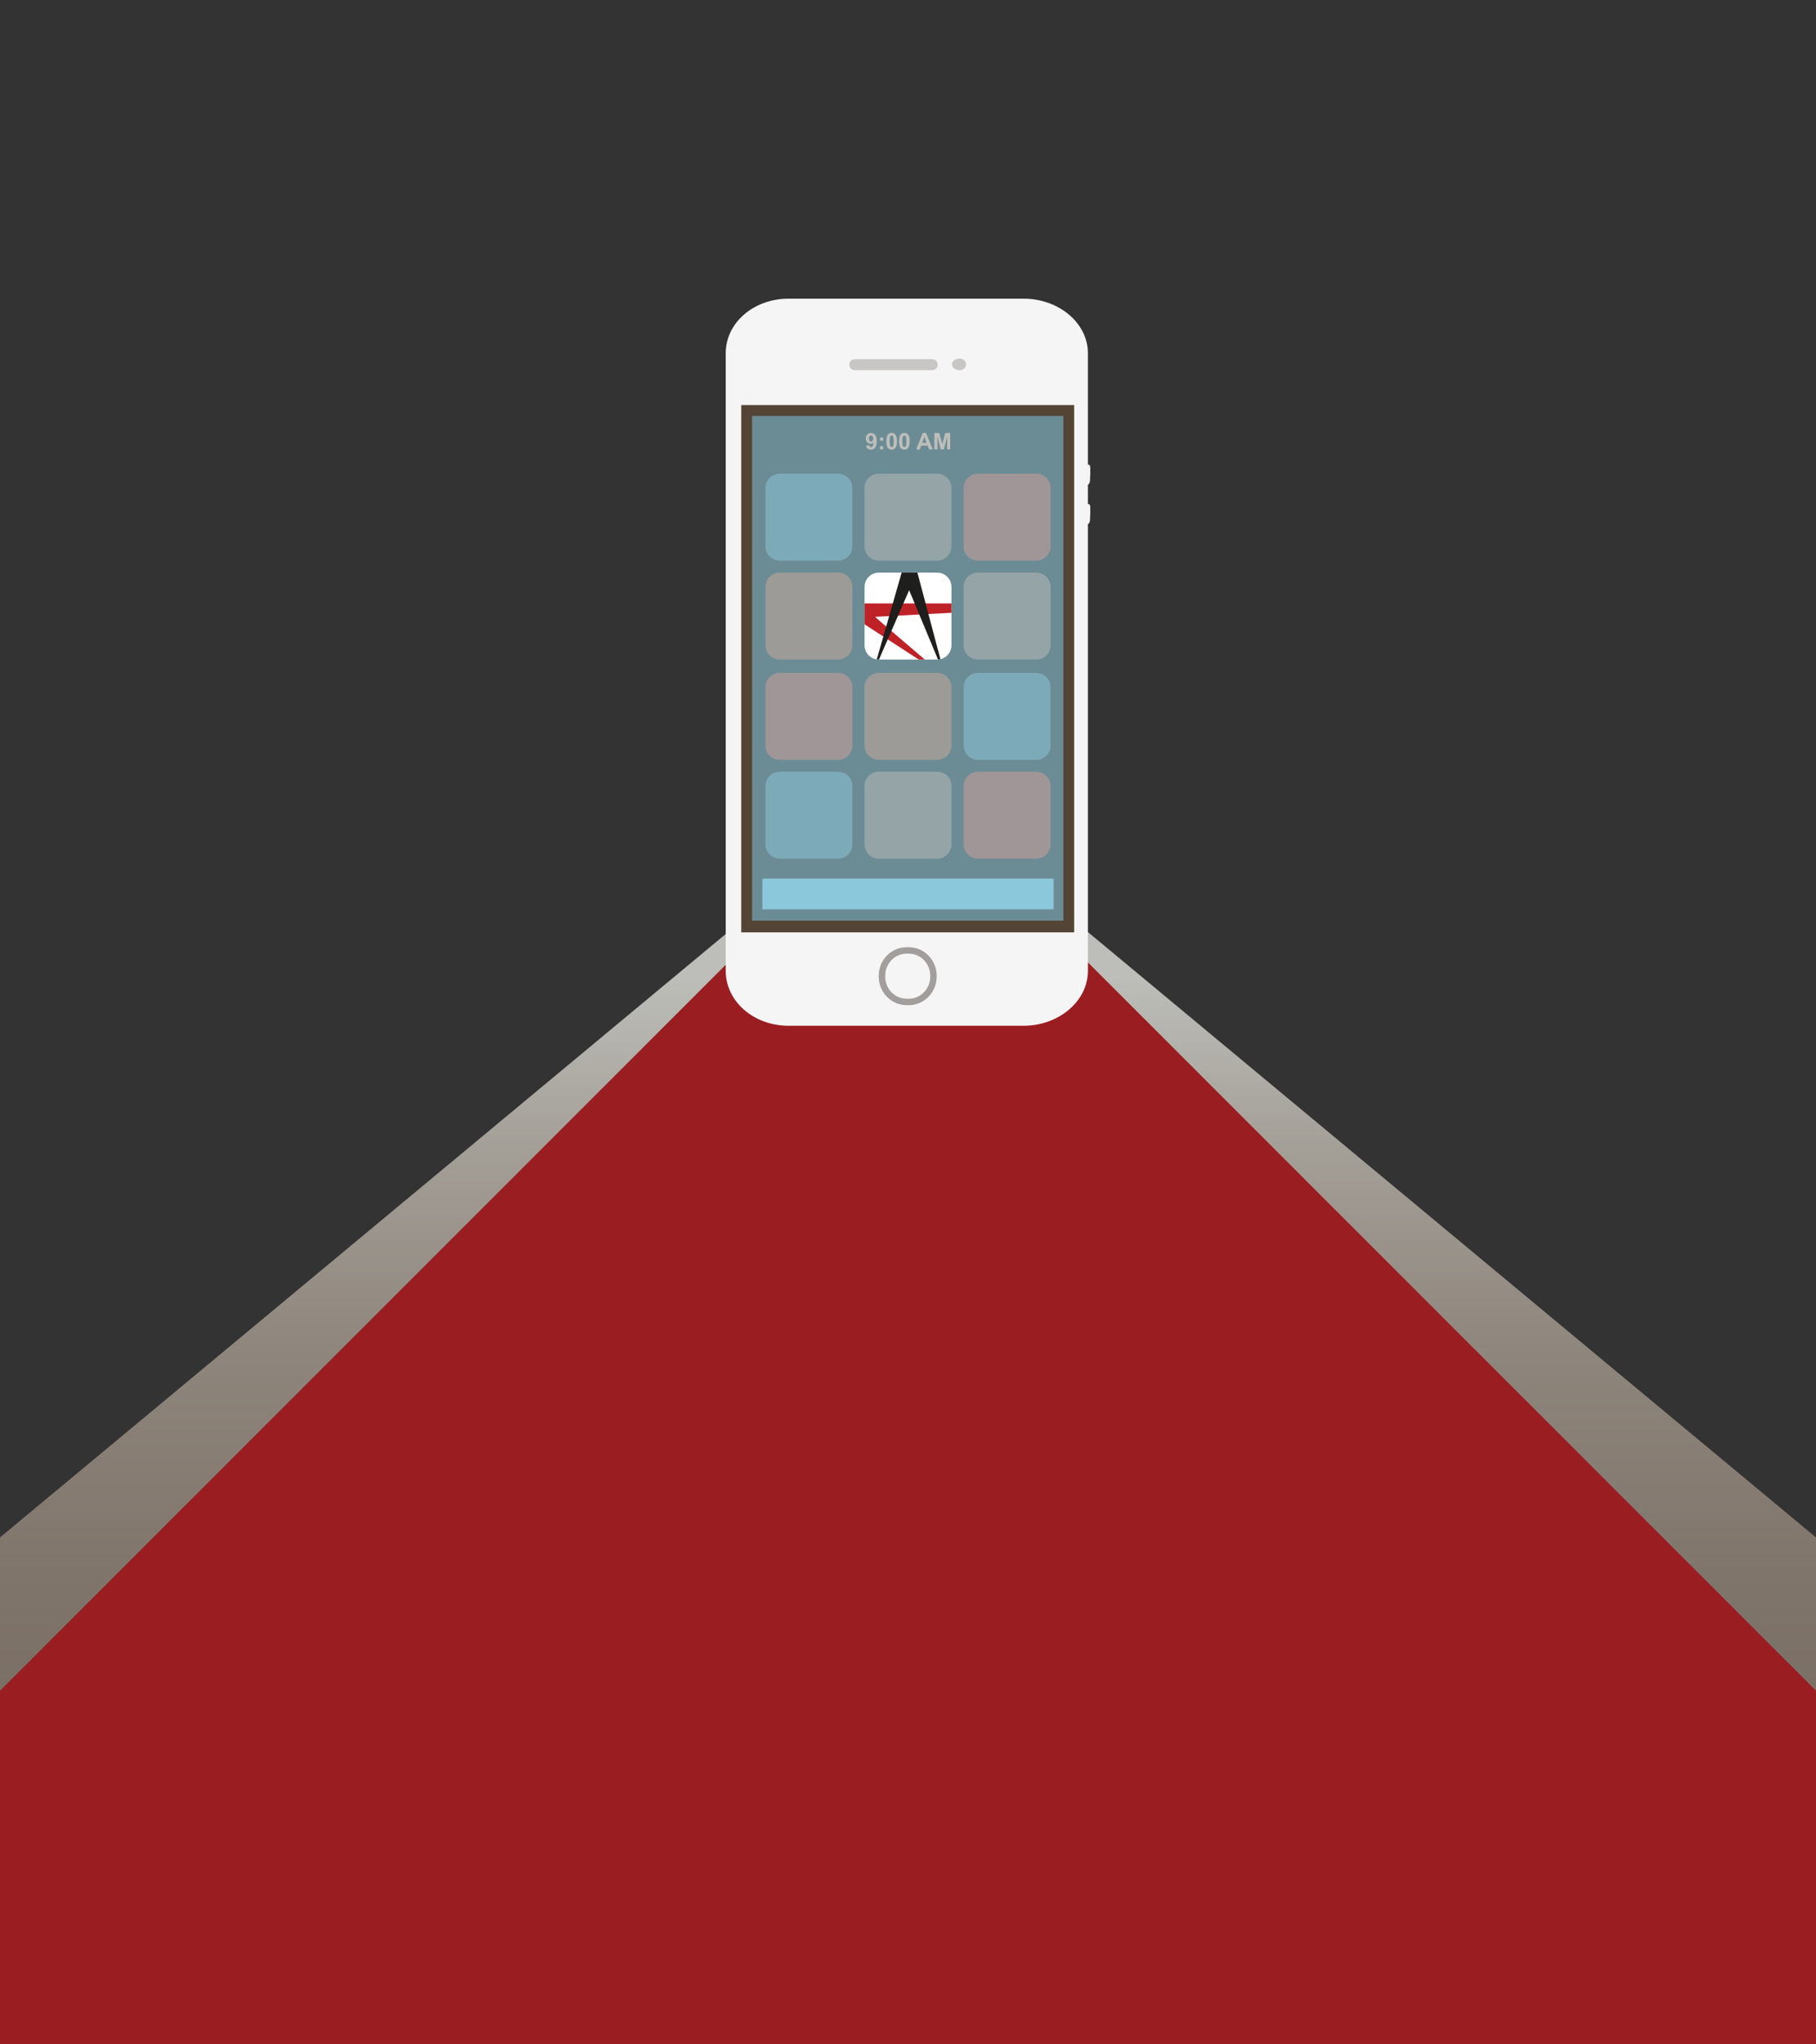
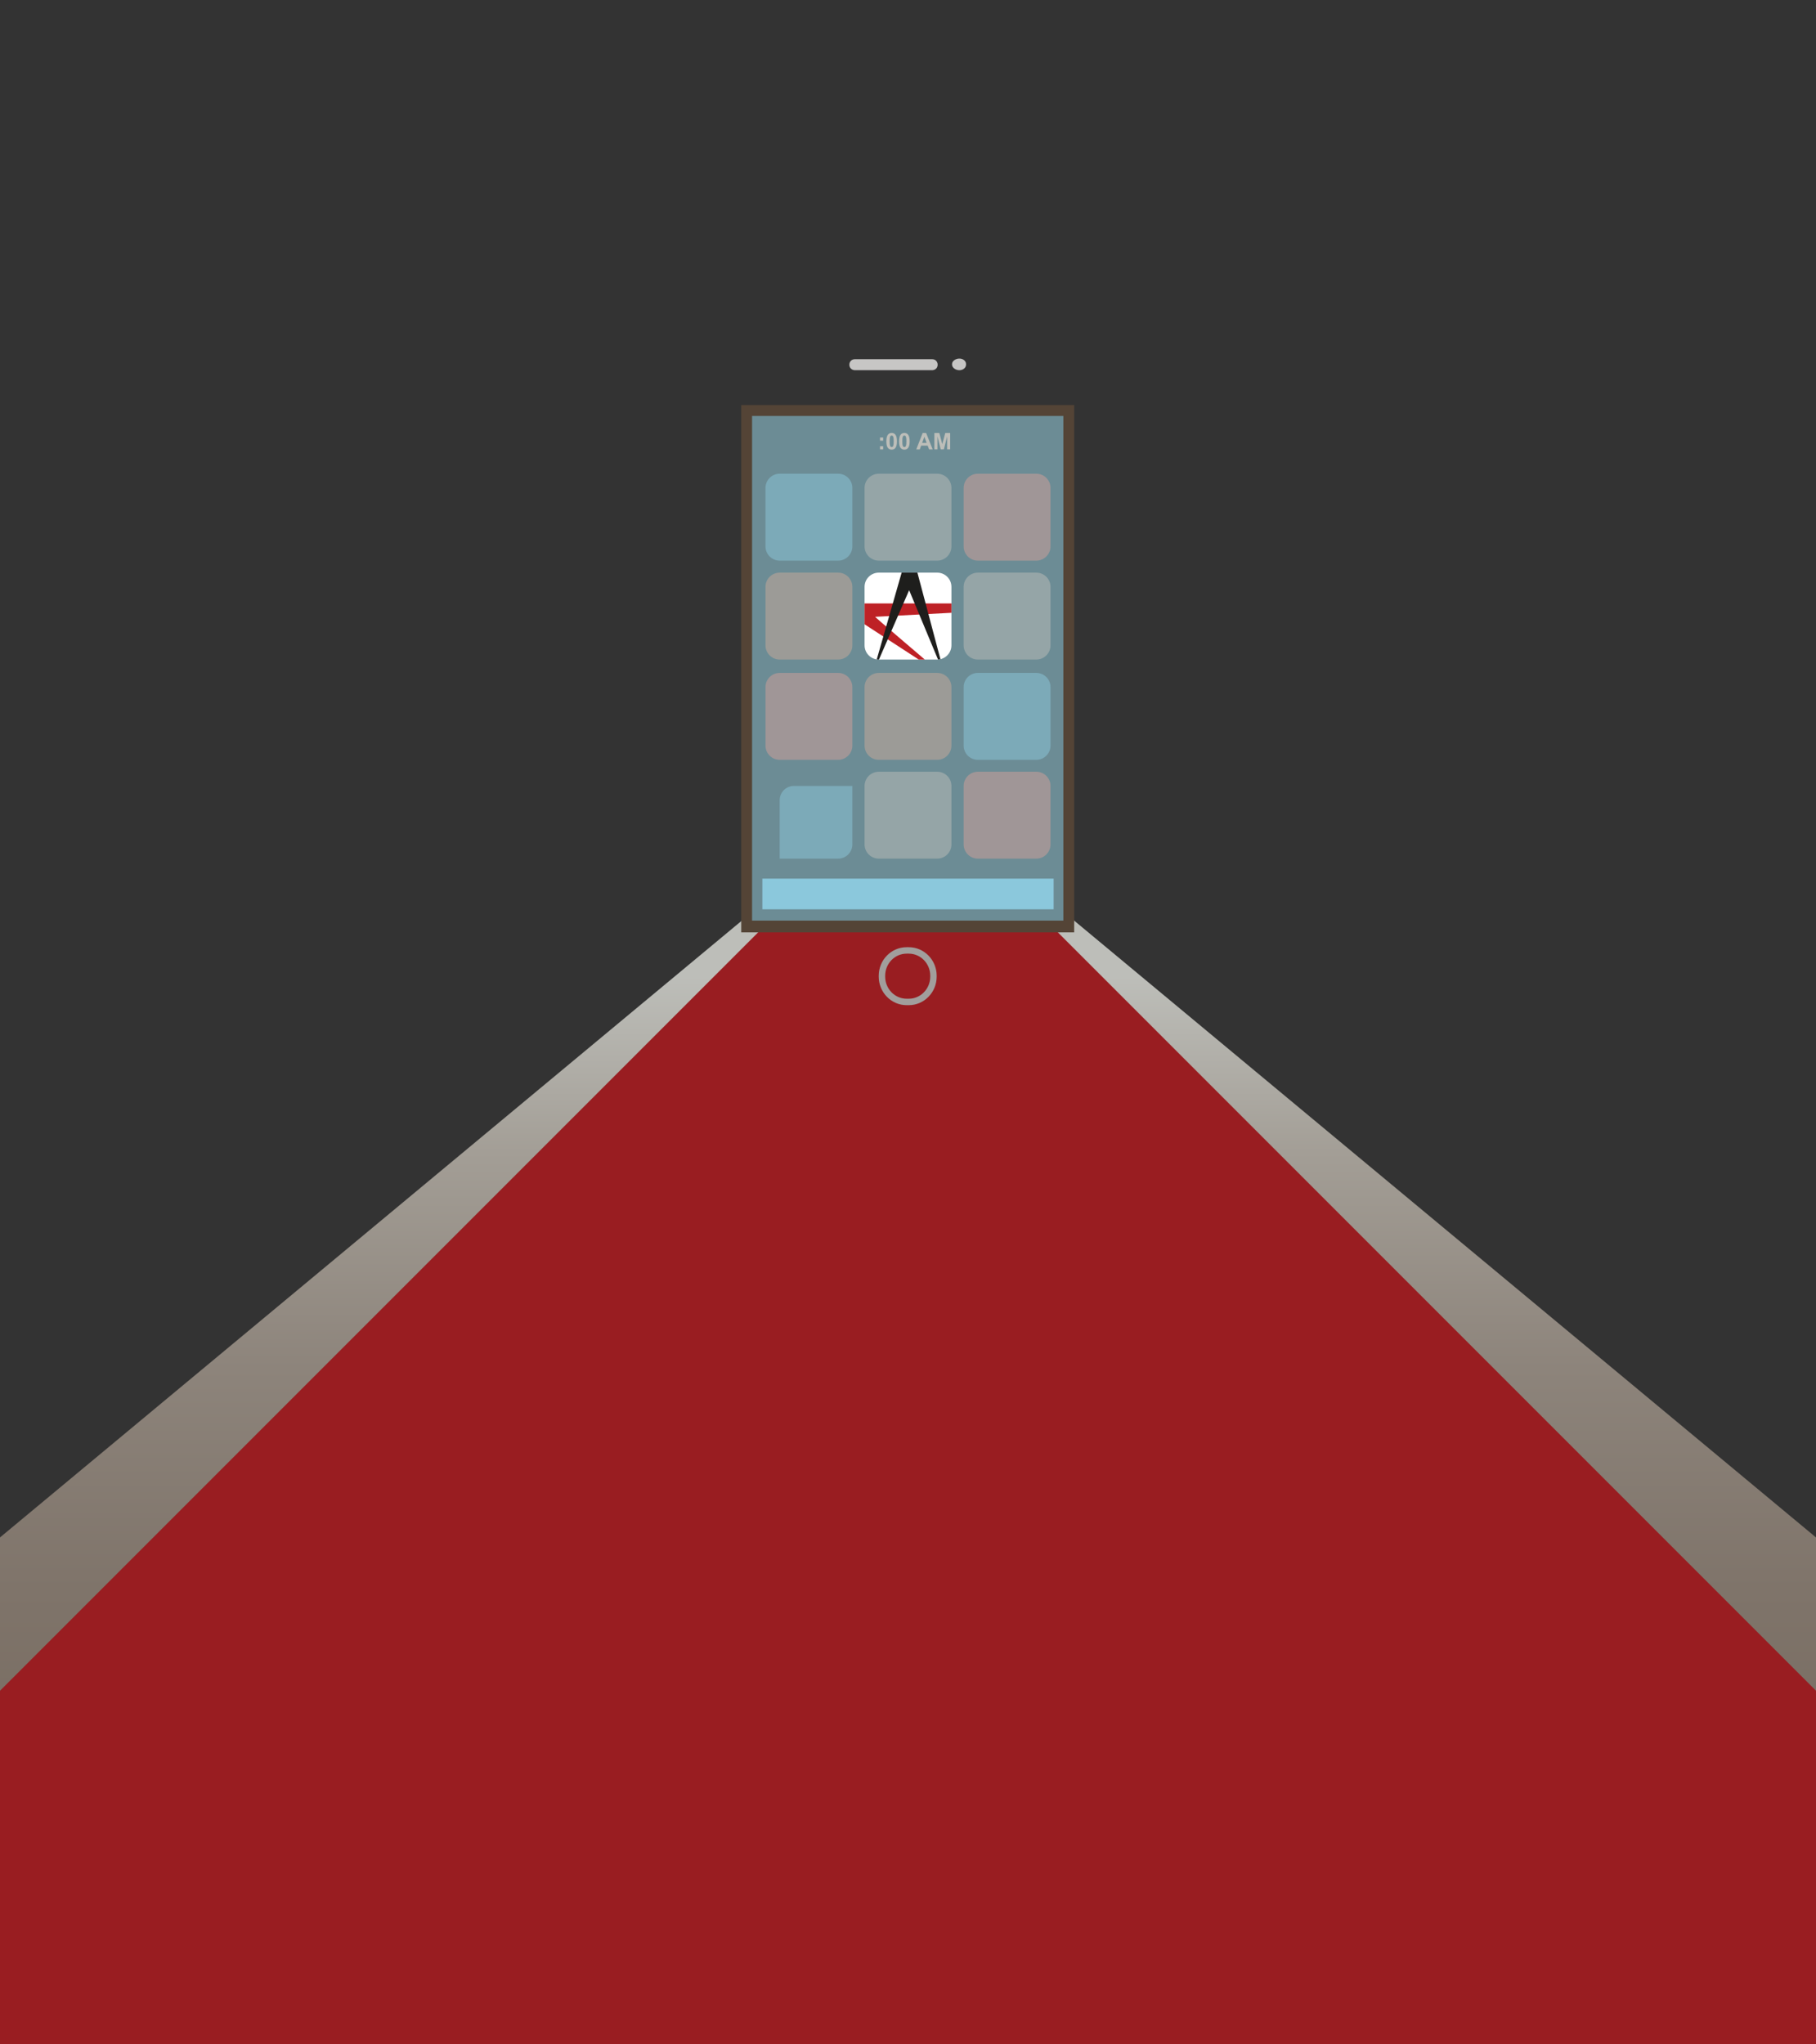
<svg xmlns="http://www.w3.org/2000/svg" xmlns:xlink="http://www.w3.org/1999/xlink" version="1.1" id="Layer_1" x="0px" y="0px" width="1000px" height="1125.227px" viewBox="0 -151.774 1000 1125.227" enable-background="new 0 -151.774 1000 1125.227" xml:space="preserve">
  <rect x="0" y="-151.774" width="1000" height="1125.227" fill="#333333" stroke="none" />
  <rect x="0" y="-321.099" fill="none" width="1000" height="1303.001" />
  <g>
    <g>
      <defs>
        <polygon id="SVGID_1_" points="412.48,351.709 0,694.568 0,981.902 1000,981.902 1000,694.572 587.514,351.709    " />
      </defs>
      <clipPath id="SVGID_2_">
        <use xlink:href="#SVGID_1_" overflow="visible" />
      </clipPath>
      <linearGradient id="SVGID_3_" gradientUnits="userSpaceOnUse" x1="482.318" y1="664.665" x2="483.318" y2="664.665" gradientTransform="matrix(-2.580000e-005 590.166 -590.166 -2.580000e-005 392762.688 -284256.781)">
        <stop offset="0" style="stop-color:#BDBEB9" />
        <stop offset="0.162" style="stop-color:#A39E96" />
        <stop offset="0.362" style="stop-color:#8D847B" />
        <stop offset="0.566" style="stop-color:#7F746A" />
        <stop offset="0.776" style="stop-color:#776B60" />
        <stop offset="1" style="stop-color:#74685D" />
      </linearGradient>
      <rect x="0" y="351.709" clip-path="url(#SVGID_2_)" fill="url(#SVGID_3_)" width="1000" height="630.191" />
    </g>
  </g>
  <polygon fill="#991D21" points="1022,800.964 572.741,351.71 427.252,351.71 -22,800.962 -22,981.902 1022,981.902 " />
-   <path fill="#F5F5F5" d="M599.066,382.689V136.687c0.125-0.028,0.262-0.082,0.283-0.092c0.238-0.112,0.278-0.282,0.416-0.493   c0.408-0.648,0.518-1.682,0.479-2.553c-0.032-0.859,0.123-1.719,0.123-2.578v-2.709c0-0.922,0.086-2.43-0.854-2.527   c-0.045-0.006-0.271-0.016-0.447-0.045v-10.709c0.123-0.027,0.258-0.082,0.277-0.091c0.241-0.111,0.271-0.282,0.407-0.492   c0.419-0.651,0.529-1.683,0.492-2.554c-0.033-0.859,0.125-1.719,0.125-2.578v-2.711c0-0.92,0.103-2.43-0.858-2.526   c-0.045-0.005-0.269-0.015-0.443-0.044V42.681c0-16.705-16.078-30.04-35.479-30.04H434.302c-19.401,0-34.675,13.335-34.675,30.04   v340.008c0,16.706,15.273,30.212,34.675,30.212h129.284C582.988,412.901,599.066,399.395,599.066,382.689" />
  <rect x="408.173" y="71.196" fill="#544436" width="183.329" height="290.287" />
  <path fill="#C7C6C5" d="M516.334,48.992c0-1.774-1.341-3.026-2.992-3.026h-42.643c-1.651,0-2.989,1.252-2.989,3.026   c0,1.65,1.161,2.835,2.649,2.995c0.113,0.022,0.227,0.033,0.34,0.033h42.643c0.115,0,0.229-0.011,0.342-0.033   C515.174,51.826,516.334,50.642,516.334,48.992" />
  <path fill="#C7C6C5" d="M531.965,48.92v-0.237c0-1.87-1.822-3.055-3.563-3.055h-0.218c-1.742,0-3.936,1.185-3.936,3.055v0.237   c0,1.871,2.192,3.1,3.936,3.1h0.218C530.143,52.021,531.965,50.792,531.965,48.92" />
  <path fill="#A19E9C" d="M483.885,385.862v-0.512c0-8.654,6.89-15.697,15.358-15.697h1.188c8.468,0,15.359,7.043,15.359,15.697v0.512   c0,8.656-6.892,15.698-15.359,15.698h-1.188C490.775,401.56,483.885,394.518,483.885,385.862 M512.245,385.35   c0-6.699-5.299-12.152-11.813-12.152h-1.188c-6.514,0-11.813,5.453-11.813,12.152v0.512c0,6.701,5.3,12.153,11.813,12.153h1.188   c6.515,0,11.813-5.452,11.813-12.153V385.35z" />
  <rect x="414.135" y="77.212" fill="#6C8C95" width="171.406" height="277.8" />
  <g opacity="0.5">
    <g>
      <g>
        <defs>
          <rect id="SVGID_4_" x="421.52" y="109.004" width="47.834" height="47.836" />
        </defs>
        <clipPath id="SVGID_5_">
          <use xlink:href="#SVGID_4_" overflow="visible" />
        </clipPath>
        <path clip-path="url(#SVGID_5_)" fill="#8BC8DC" d="M469.354,149.018c0,4.318-3.502,7.822-7.821,7.822h-32.191      c-4.32,0-7.822-3.504-7.822-7.822v-32.191c0-4.319,3.502-7.822,7.822-7.822h32.191c4.319,0,7.821,3.503,7.821,7.822V149.018      L469.354,149.018z" />
      </g>
    </g>
  </g>
  <g opacity="0.5">
    <g>
      <g>
        <defs>
          <rect id="SVGID_6_" x="476.081" y="109.004" width="47.835" height="47.836" />
        </defs>
        <clipPath id="SVGID_7_">
          <use xlink:href="#SVGID_6_" overflow="visible" />
        </clipPath>
        <path clip-path="url(#SVGID_7_)" fill="#BDBEB9" d="M523.916,149.018c0,4.318-3.503,7.822-7.82,7.822h-32.193      c-4.318,0-7.821-3.504-7.821-7.822v-32.191c0-4.319,3.503-7.822,7.821-7.822h32.193c4.317,0,7.82,3.503,7.82,7.822V149.018z" />
      </g>
    </g>
  </g>
  <g opacity="0.5">
    <g>
      <g>
        <defs>
          <rect id="SVGID_8_" x="530.645" y="109.004" width="47.836" height="47.836" />
        </defs>
        <clipPath id="SVGID_9_">
          <use xlink:href="#SVGID_8_" overflow="visible" />
        </clipPath>
        <path clip-path="url(#SVGID_9_)" fill="#D49F99" d="M578.48,149.018c0,4.318-3.504,7.822-7.822,7.822h-32.192      c-4.318,0-7.82-3.504-7.82-7.822v-32.191c0-4.319,3.502-7.822,7.82-7.822h32.192c4.318,0,7.822,3.503,7.822,7.822V149.018z" />
      </g>
    </g>
  </g>
  <g opacity="0.5">
    <g>
      <g>
        <defs>
          <rect id="SVGID_10_" x="421.52" y="163.461" width="47.834" height="47.836" />
        </defs>
        <clipPath id="SVGID_11_">
          <use xlink:href="#SVGID_10_" overflow="visible" />
        </clipPath>
        <path clip-path="url(#SVGID_11_)" fill="#CCAA99" d="M469.354,203.475c0,4.318-3.502,7.822-7.821,7.822h-32.191      c-4.32,0-7.822-3.504-7.822-7.822v-32.191c0-4.319,3.502-7.822,7.822-7.822h32.191c4.319,0,7.821,3.503,7.821,7.822V203.475      L469.354,203.475z" />
      </g>
    </g>
  </g>
  <path fill="#FFFFFF" d="M523.916,203.475c0,4.318-3.503,7.822-7.82,7.822h-32.193c-4.318,0-7.821-3.504-7.821-7.822v-32.191   c0-4.319,3.503-7.822,7.821-7.822h32.193c4.317,0,7.82,3.503,7.82,7.822V203.475z" />
  <g opacity="0.5">
    <g>
      <g>
        <defs>
          <rect id="SVGID_12_" x="530.645" y="163.461" width="47.836" height="47.836" />
        </defs>
        <clipPath id="SVGID_13_">
          <use xlink:href="#SVGID_12_" overflow="visible" />
        </clipPath>
        <path clip-path="url(#SVGID_13_)" fill="#BDBEB9" d="M578.48,203.475c0,4.318-3.504,7.822-7.822,7.822h-32.192      c-4.318,0-7.82-3.504-7.82-7.822v-32.191c0-4.319,3.502-7.822,7.82-7.822h32.192c4.318,0,7.822,3.503,7.822,7.822V203.475z" />
      </g>
    </g>
  </g>
  <g opacity="0.5">
    <g>
      <g>
        <defs>
          <rect id="SVGID_14_" x="421.52" y="218.661" width="47.834" height="47.835" />
        </defs>
        <clipPath id="SVGID_15_">
          <use xlink:href="#SVGID_14_" overflow="visible" />
        </clipPath>
        <path clip-path="url(#SVGID_15_)" fill="#D49F99" d="M469.354,258.674c0,4.318-3.502,7.822-7.821,7.822h-32.191      c-4.32,0-7.822-3.504-7.822-7.822v-32.191c0-4.32,3.502-7.822,7.822-7.822h32.191c4.319,0,7.821,3.502,7.821,7.822V258.674      L469.354,258.674z" />
      </g>
    </g>
  </g>
  <g opacity="0.5">
    <g>
      <g>
        <defs>
          <rect id="SVGID_16_" x="476.081" y="218.661" width="47.835" height="47.835" />
        </defs>
        <clipPath id="SVGID_17_">
          <use xlink:href="#SVGID_16_" overflow="visible" />
        </clipPath>
        <path clip-path="url(#SVGID_17_)" fill="#CCAA99" d="M523.916,258.674c0,4.318-3.503,7.822-7.82,7.822h-32.193      c-4.318,0-7.821-3.504-7.821-7.822v-32.191c0-4.32,3.503-7.822,7.821-7.822h32.193c4.317,0,7.82,3.502,7.82,7.822V258.674z" />
      </g>
    </g>
  </g>
  <g opacity="0.5">
    <g>
      <g>
        <defs>
          <rect id="SVGID_18_" x="530.645" y="218.661" width="47.836" height="47.835" />
        </defs>
        <clipPath id="SVGID_19_">
          <use xlink:href="#SVGID_18_" overflow="visible" />
        </clipPath>
        <path clip-path="url(#SVGID_19_)" fill="#8BC8DC" d="M578.48,258.674c0,4.318-3.504,7.822-7.822,7.822h-32.192      c-4.318,0-7.82-3.504-7.82-7.822v-32.191c0-4.32,3.502-7.822,7.82-7.822h32.192c4.318,0,7.822,3.502,7.822,7.822V258.674z" />
      </g>
    </g>
  </g>
  <g opacity="0.5">
    <g>
      <g>
        <defs>
          <rect id="SVGID_20_" x="421.52" y="273.06" width="47.834" height="47.835" />
        </defs>
        <clipPath id="SVGID_21_">
          <use xlink:href="#SVGID_20_" overflow="visible" />
        </clipPath>
-         <path clip-path="url(#SVGID_21_)" fill="#8BC8DC" d="M469.354,313.073c0,4.318-3.502,7.822-7.821,7.822h-32.191      c-4.32,0-7.822-3.504-7.822-7.822v-32.191c0-4.319,3.502-7.822,7.822-7.822h32.191c4.319,0,7.821,3.503,7.821,7.822V313.073      L469.354,313.073z" />
+         <path clip-path="url(#SVGID_21_)" fill="#8BC8DC" d="M469.354,313.073c0,4.318-3.502,7.822-7.821,7.822h-32.191      v-32.191c0-4.319,3.502-7.822,7.822-7.822h32.191c4.319,0,7.821,3.503,7.821,7.822V313.073      L469.354,313.073z" />
      </g>
    </g>
  </g>
  <g opacity="0.5">
    <g>
      <g>
        <defs>
          <rect id="SVGID_22_" x="476.081" y="273.06" width="47.835" height="47.835" />
        </defs>
        <clipPath id="SVGID_23_">
          <use xlink:href="#SVGID_22_" overflow="visible" />
        </clipPath>
        <path clip-path="url(#SVGID_23_)" fill="#BDBEB9" d="M523.916,313.073c0,4.318-3.503,7.822-7.82,7.822h-32.193      c-4.318,0-7.821-3.504-7.821-7.822v-32.191c0-4.319,3.503-7.822,7.821-7.822h32.193c4.317,0,7.82,3.503,7.82,7.822V313.073z" />
      </g>
    </g>
  </g>
  <g opacity="0.5">
    <g>
      <g>
        <defs>
          <rect id="SVGID_24_" x="530.645" y="273.06" width="47.836" height="47.835" />
        </defs>
        <clipPath id="SVGID_25_">
          <use xlink:href="#SVGID_24_" overflow="visible" />
        </clipPath>
        <path clip-path="url(#SVGID_25_)" fill="#D49F99" d="M578.48,313.073c0,4.318-3.504,7.822-7.822,7.822h-32.192      c-4.318,0-7.82-3.504-7.82-7.822v-32.191c0-4.319,3.502-7.822,7.82-7.822h32.192c4.318,0,7.822,3.503,7.822,7.822V313.073z" />
      </g>
    </g>
  </g>
  <rect x="0" y="-321.099" fill="none" width="1000" height="1303.001" />
  <g>
    <g>
      <defs>
        <path id="SVGID_26_" d="M483.903,163.461c-4.318,0-7.821,3.504-7.821,7.822v32.191c0,4.32,3.503,7.822,7.821,7.822h32.193      c4.317,0,7.82-3.502,7.82-7.822v-32.191c0-4.318-3.503-7.822-7.82-7.822H483.903z" />
      </defs>
      <clipPath id="SVGID_27_">
        <use xlink:href="#SVGID_26_" overflow="visible" />
      </clipPath>
      <path clip-path="url(#SVGID_27_)" fill="#BE2126" d="M519.303,220.014c-10.141-6.59-51.348-33.399-60.313-39.233     c-0.142-0.093-0.284-0.188-0.421-0.381h0.501c10.657-0.001,126.228-0.001,161.342-0.001h0.785v0.037     c-36.622,1.932-135.707,7.164-139.293,7.343c-0.275,0.014,25.642,22.051,33.829,29.056c1.211,1.036,2.422,2.072,3.634,3.107     C519.347,219.965,519.322,219.991,519.303,220.014" />
    </g>
    <g>
      <defs>
        <path id="SVGID_28_" d="M483.903,163.461c-4.318,0-7.821,3.504-7.821,7.822v32.191c0,4.32,3.503,7.822,7.821,7.822h32.193      c4.317,0,7.82-3.502,7.82-7.822v-32.191c0-4.318-3.503-7.822-7.82-7.822H483.903z" />
      </defs>
      <clipPath id="SVGID_29_">
        <use xlink:href="#SVGID_28_" overflow="visible" />
      </clipPath>
      <polygon clip-path="url(#SVGID_29_)" fill="#1E1E1C" points="480.421,219.493 501.003,147.76 520.324,220.385 500.631,173.131        " />
    </g>
  </g>
  <g>
    <g>
      <defs>
-         <rect id="SVGID_30_" x="0" y="-321.099" width="1000" height="1303.001" />
-       </defs>
+         </defs>
      <clipPath id="SVGID_31_">
        <use xlink:href="#SVGID_30_" overflow="visible" />
      </clipPath>
      <path clip-path="url(#SVGID_31_)" fill="#BDBEB9" d="M476.944,93.518l1.67-0.185c0.041,0.34,0.147,0.592,0.319,0.755     c0.172,0.164,0.398,0.246,0.682,0.246c0.356,0,0.659-0.164,0.908-0.491c0.25-0.327,0.409-1.007,0.479-2.038     c-0.435,0.503-0.977,0.755-1.627,0.755c-0.709,0-1.319-0.273-1.834-0.82c-0.513-0.546-0.77-1.257-0.77-2.133     c0-0.913,0.271-1.649,0.813-2.207c0.543-0.559,1.233-0.838,2.072-0.838c0.913,0,1.661,0.353,2.247,1.059     c0.585,0.706,0.878,1.867,0.878,3.484c0,1.645-0.305,2.832-0.915,3.56c-0.609,0.729-1.403,1.094-2.382,1.094     c-0.704,0-1.272-0.188-1.707-0.563C477.346,94.823,477.067,94.262,476.944,93.518 M480.85,89.748c0-0.557-0.128-0.988-0.384-1.295     c-0.256-0.308-0.553-0.461-0.888-0.461c-0.319,0-0.584,0.126-0.795,0.378s-0.316,0.664-0.316,1.237     c0,0.581,0.114,1.008,0.344,1.28c0.229,0.272,0.517,0.408,0.86,0.408c0.331,0,0.61-0.131,0.838-0.393     C480.735,90.64,480.85,90.255,480.85,89.748" />
    </g>
    <g>
      <defs>
        <rect id="SVGID_32_" x="0" y="-321.099" width="1000" height="1303.001" />
      </defs>
      <clipPath id="SVGID_33_">
        <use xlink:href="#SVGID_32_" overflow="visible" />
      </clipPath>
      <path clip-path="url(#SVGID_33_)" fill="#BDBEB9" d="M484.601,89.079h1.725v1.725h-1.725V89.079z M484.601,93.874h1.725v1.725     h-1.725V93.874z" />
    </g>
    <g>
      <defs>
        <rect id="SVGID_34_" x="0" y="-321.099" width="1000" height="1303.001" />
      </defs>
      <clipPath id="SVGID_35_">
        <use xlink:href="#SVGID_34_" overflow="visible" />
      </clipPath>
      <path clip-path="url(#SVGID_35_)" fill="#BDBEB9" d="M491.003,86.562c0.872,0,1.554,0.311,2.045,0.933     c0.585,0.737,0.878,1.958,0.878,3.665c0,1.703-0.295,2.926-0.886,3.67c-0.485,0.615-1.165,0.922-2.037,0.922     c-0.876,0-1.582-0.338-2.118-1.01c-0.536-0.674-0.805-1.875-0.805-3.602c0-1.694,0.296-2.914,0.885-3.658     C489.451,86.868,490.132,86.562,491.003,86.562 M491.003,87.992c-0.209,0-0.396,0.067-0.56,0.2     c-0.164,0.133-0.29,0.371-0.38,0.715c-0.119,0.446-0.178,1.197-0.178,2.253c0,1.056,0.054,1.781,0.16,2.176     c0.104,0.395,0.239,0.658,0.4,0.789c0.162,0.131,0.348,0.197,0.557,0.197s0.396-0.067,0.559-0.201     c0.164-0.133,0.291-0.37,0.38-0.714c0.12-0.442,0.178-1.191,0.178-2.247c0-1.056-0.053-1.781-0.158-2.176     c-0.106-0.395-0.24-0.659-0.402-0.792C491.398,88.059,491.212,87.992,491.003,87.992" />
    </g>
    <g>
      <defs>
        <rect id="SVGID_36_" x="0" y="-321.099" width="1000" height="1303.001" />
      </defs>
      <clipPath id="SVGID_37_">
        <use xlink:href="#SVGID_36_" overflow="visible" />
      </clipPath>
      <path clip-path="url(#SVGID_37_)" fill="#BDBEB9" d="M497.995,86.562c0.871,0,1.554,0.311,2.044,0.933     c0.586,0.737,0.879,1.958,0.879,3.665c0,1.703-0.296,2.926-0.885,3.67c-0.486,0.615-1.167,0.922-2.038,0.922     c-0.876,0-1.582-0.338-2.117-1.01c-0.536-0.674-0.806-1.875-0.806-3.602c0-1.694,0.295-2.914,0.885-3.658     C496.444,86.868,497.123,86.562,497.995,86.562 M497.995,87.992c-0.209,0-0.396,0.067-0.559,0.2     c-0.164,0.133-0.291,0.371-0.38,0.715c-0.12,0.446-0.178,1.197-0.178,2.253c0,1.056,0.053,1.781,0.158,2.176     c0.106,0.395,0.24,0.658,0.402,0.789c0.161,0.131,0.347,0.197,0.556,0.197c0.208,0,0.396-0.067,0.56-0.201     c0.163-0.133,0.29-0.37,0.38-0.714c0.119-0.442,0.178-1.191,0.178-2.247c0-1.056-0.054-1.781-0.16-2.176     c-0.105-0.395-0.239-0.659-0.4-0.792C498.39,88.059,498.203,87.992,497.995,87.992" />
    </g>
    <g>
      <defs>
        <rect id="SVGID_38_" x="0" y="-321.099" width="1000" height="1303.001" />
      </defs>
      <clipPath id="SVGID_39_">
        <use xlink:href="#SVGID_38_" overflow="visible" />
      </clipPath>
      <path clip-path="url(#SVGID_39_)" fill="#BDBEB9" d="M513.596,95.599h-1.979l-0.785-2.045h-3.598l-0.743,2.045h-1.928l3.506-9     h1.921L513.596,95.599z M510.25,92.038l-1.24-3.34l-1.216,3.34H510.25z" />
    </g>
    <g>
      <defs>
        <rect id="SVGID_40_" x="0" y="-321.099" width="1000" height="1303.001" />
      </defs>
      <clipPath id="SVGID_41_">
        <use xlink:href="#SVGID_40_" overflow="visible" />
      </clipPath>
      <polygon clip-path="url(#SVGID_41_)" fill="#BDBEB9" points="514.533,95.598 514.533,86.599 517.254,86.599 518.887,92.738      520.502,86.599 523.228,86.599 523.228,95.598 521.538,95.598 521.538,88.515 519.753,95.598 518.003,95.598 516.223,88.515      516.223,95.598   " />
    </g>
    <g>
      <defs>
        <rect id="SVGID_42_" x="0" y="-321.099" width="1000" height="1303.001" />
      </defs>
      <clipPath id="SVGID_43_">
        <use xlink:href="#SVGID_42_" overflow="visible" />
      </clipPath>
      <rect x="419.807" y="331.902" clip-path="url(#SVGID_43_)" fill="#8BC8DC" width="160.386" height="16.882" />
    </g>
  </g>
  <rect x="0" y="-321.099" fill="none" width="1000" height="1303.001" />
  <rect x="0" y="-321.099" fill="none" width="1000" height="1303.001" />
</svg>